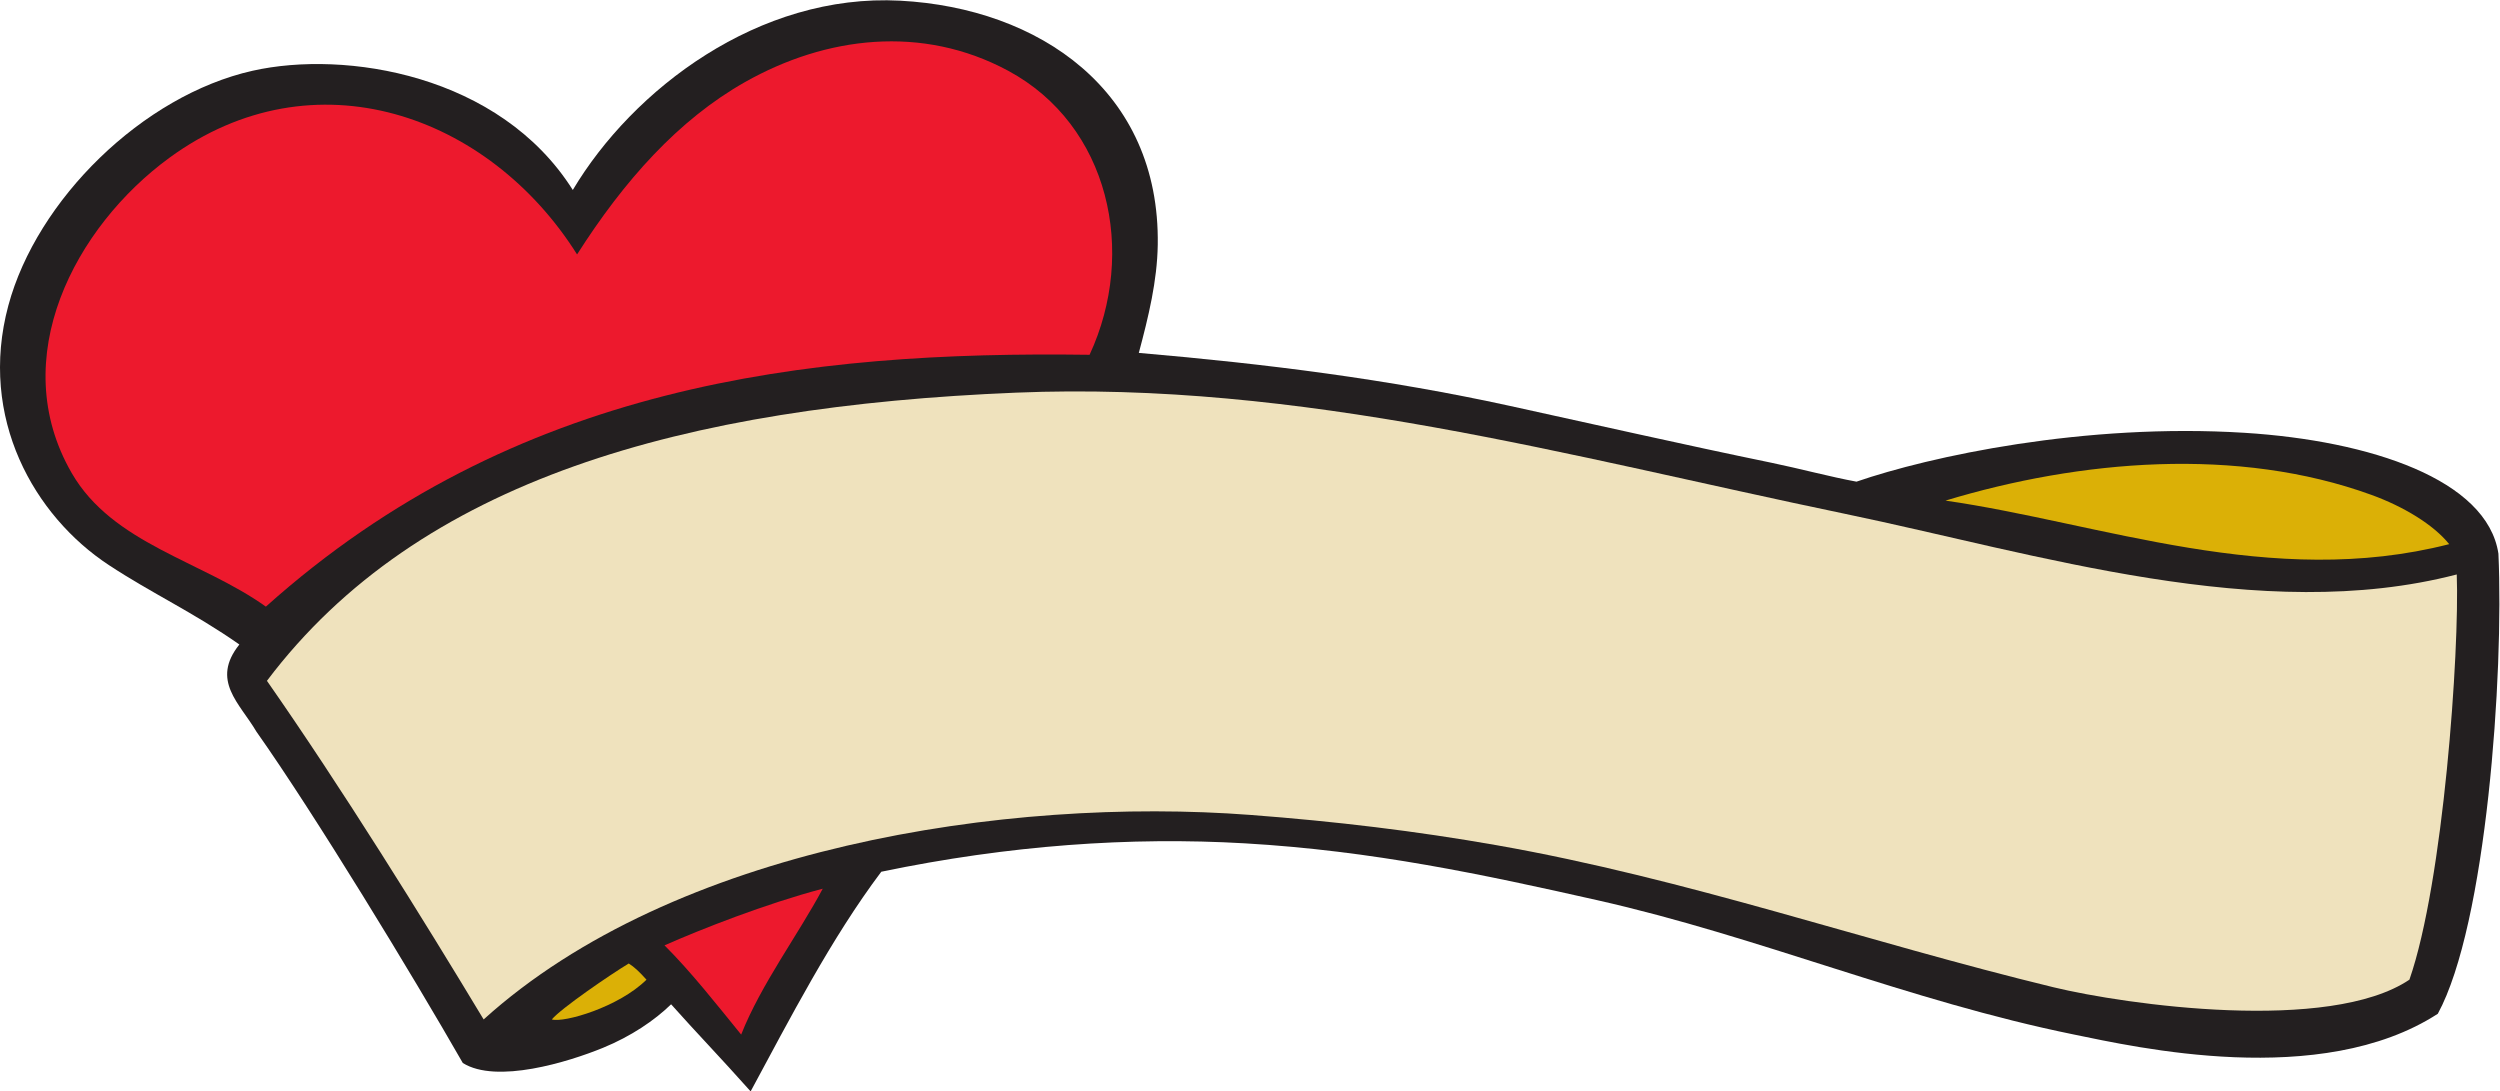
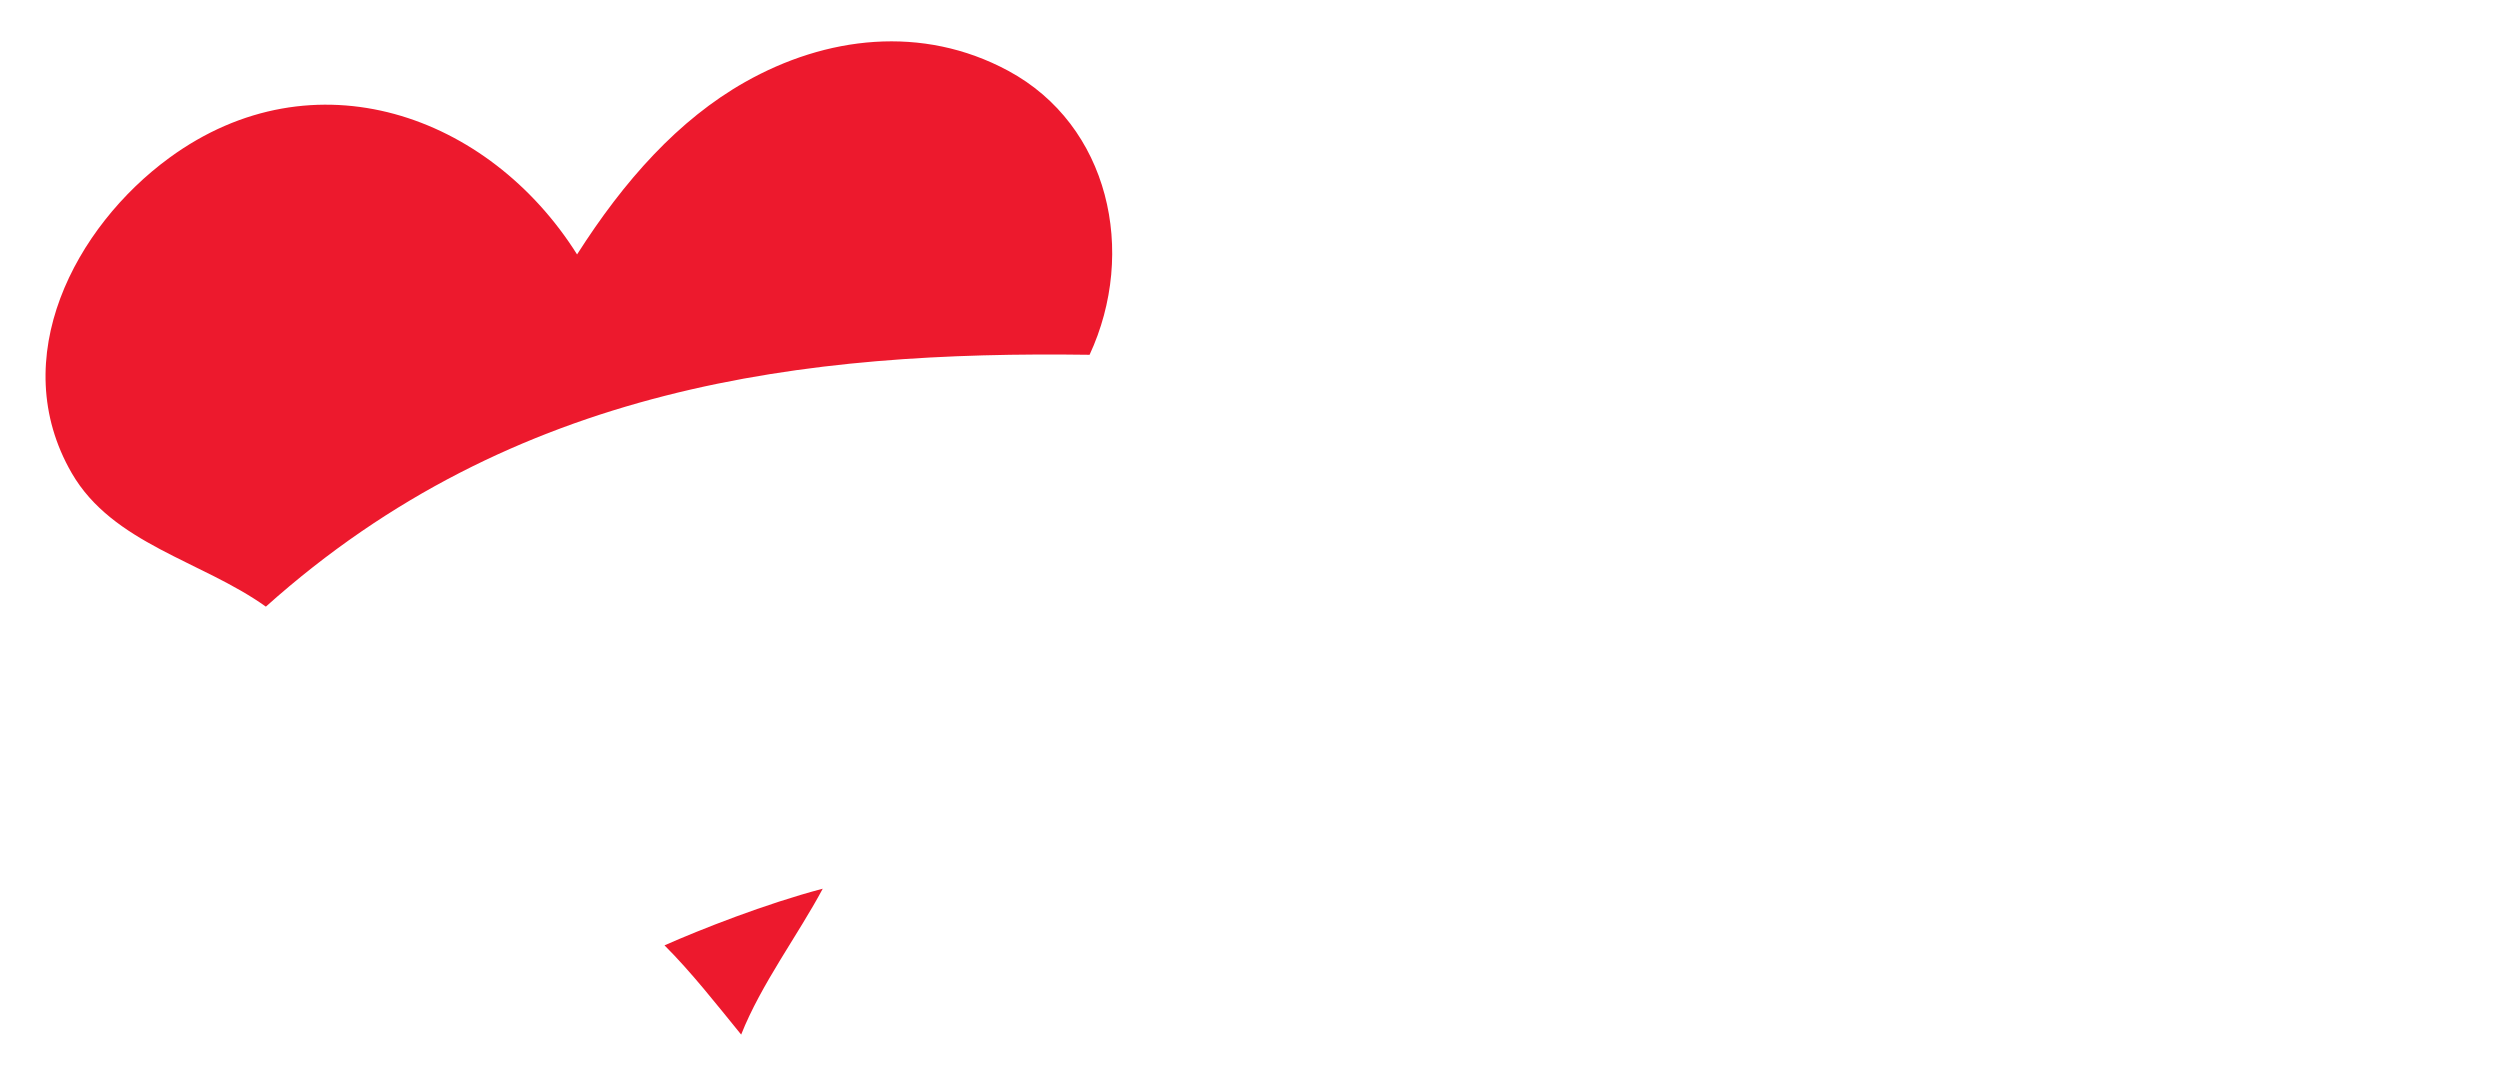
<svg xmlns="http://www.w3.org/2000/svg" viewBox="0 0 654.667 285.8" height="285.8" width="654.667" xml:space="preserve" id="svg2" version="1.1">
  <defs id="defs6" />
  <g transform="matrix(1.333,0,0,-1.333,0,285.8)" id="g10">
    <g transform="scale(0.1)" id="g12">
-       <path id="path14" style="fill:#231f20;fill-opacity:1;fill-rule:evenodd;stroke:none" d="m 2237.2,1450.77 c 253.89,-21.93 487.99,-51.53 729.1,-104.16 159.56,-34.82 340.87,-76.06 513.37,-111.59 54.51,-11.23 117.19,-28.05 167.39,-37.2 143.27,49.39 447.97,115.79 762.67,95.95 246.66,-15.56 476.4,-91.91 498.39,-237.31 10.9,-237.554 -23.69,-728.733 -119.04,-903.94 -230.36,-149.208 -596.49,-64.891 -714.22,-40.926 -327.24,66.609 -618.6,192.312 -937.44,264.121 -222.99,50.223 -440.94,97.027 -691.9,111.59 -224.98,13.054 -463.37,-3.594 -714.23,-55.789 C 1632.66,300.41 1550.9,141.211 1474.61,0 1414.41,67.57 1367.15,116.367 1318.37,171.113 1286.21,139.727 1239.98,108.289 1184.45,85.559 1116.29,57.664 975.18,14.285 909.176,55.801 810.785,227.805 618.477,544.238 503.699,706.785 c -32.726,55.813 -90.207,100.188 -33.472,171.125 -90.426,63.367 -171.196,99.942 -256.68,156.24 -145.871,96.06 -256.617,288.49 -197.16,509.62 55.914,207.95 263.894,412.75 479.875,461.28 181.992,40.89 485.652,-6.98 628.998,-234.21 117.89,197.7 365.24,386.72 643.22,371.84 272.67,-14.59 510.79,-176.32 505.92,-479.87 -1.13,-70.34 -17.92,-140.06 -37.2,-212.04 v 0" />
      <path id="path16" style="fill:#ed192d;fill-opacity:1;fill-rule:evenodd;stroke:none" d="m 2140.48,1447.05 c -555.43,7.71 -1130.19,-57.74 -1618.179,-494.745 -125.922,89.995 -301.024,123.335 -381.36,262.315 -130.48,225.71 6.715,484.05 191.641,619.31 284.238,207.92 628.203,85.13 801.068,-189.73 92.46,145.19 199.23,264.66 329.8,338.53 159.01,89.95 348.07,113.3 517.07,22.32 198.64,-106.94 253.65,-356.03 159.96,-558 z M 1456.01,111.594 c -47.3,58.101 -97.86,122.683 -150.58,175.308 70.45,31.164 198.83,81.848 310.85,111.282 -47.84,-89.793 -121.3,-187.918 -160.27,-286.59 v 0" />
-       <path id="path18" style="fill:#dbb006;fill-opacity:1;fill-rule:evenodd;stroke:none" d="m 1084.02,141.359 c 18.1,21.825 115.78,88.614 151.14,109.903 11.07,-7.063 20.2,-15.508 34.85,-31.789 -54.48,-53.993 -162.14,-85.11 -185.99,-78.114 z m 3727.39,933.701 c -349.14,-89.435 -684.99,41.7 -989.52,85.55 264.15,79.96 574.07,106.8 837,11.16 62.73,-22.81 121.52,-58.21 152.52,-96.71 v 0" />
-       <path id="path20" style="fill:#efe2bd;fill-opacity:1;fill-rule:evenodd;stroke:none" d="M 4826.28,1015.54 C 4831.89,865.051 4800,410.93 4733.28,219.473 4576.05,113.738 4175.69,170.215 4033.93,204.602 3666.48,293.711 3315.55,417.488 2940.27,483.594 2781.14,511.609 2624,530.402 2456.68,543.105 1975.64,579.617 1323.8,479.063 950.098,141.359 830.637,339.719 670.852,596.816 524.398,806.563 823.121,1202.93 1345.07,1345.72 1995.41,1372.66 c 561.29,23.23 1086.32,-125.19 1629.34,-238.08 377.24,-78.44 817.52,-218.975 1201.53,-119.04 v 0" />
    </g>
  </g>
</svg>